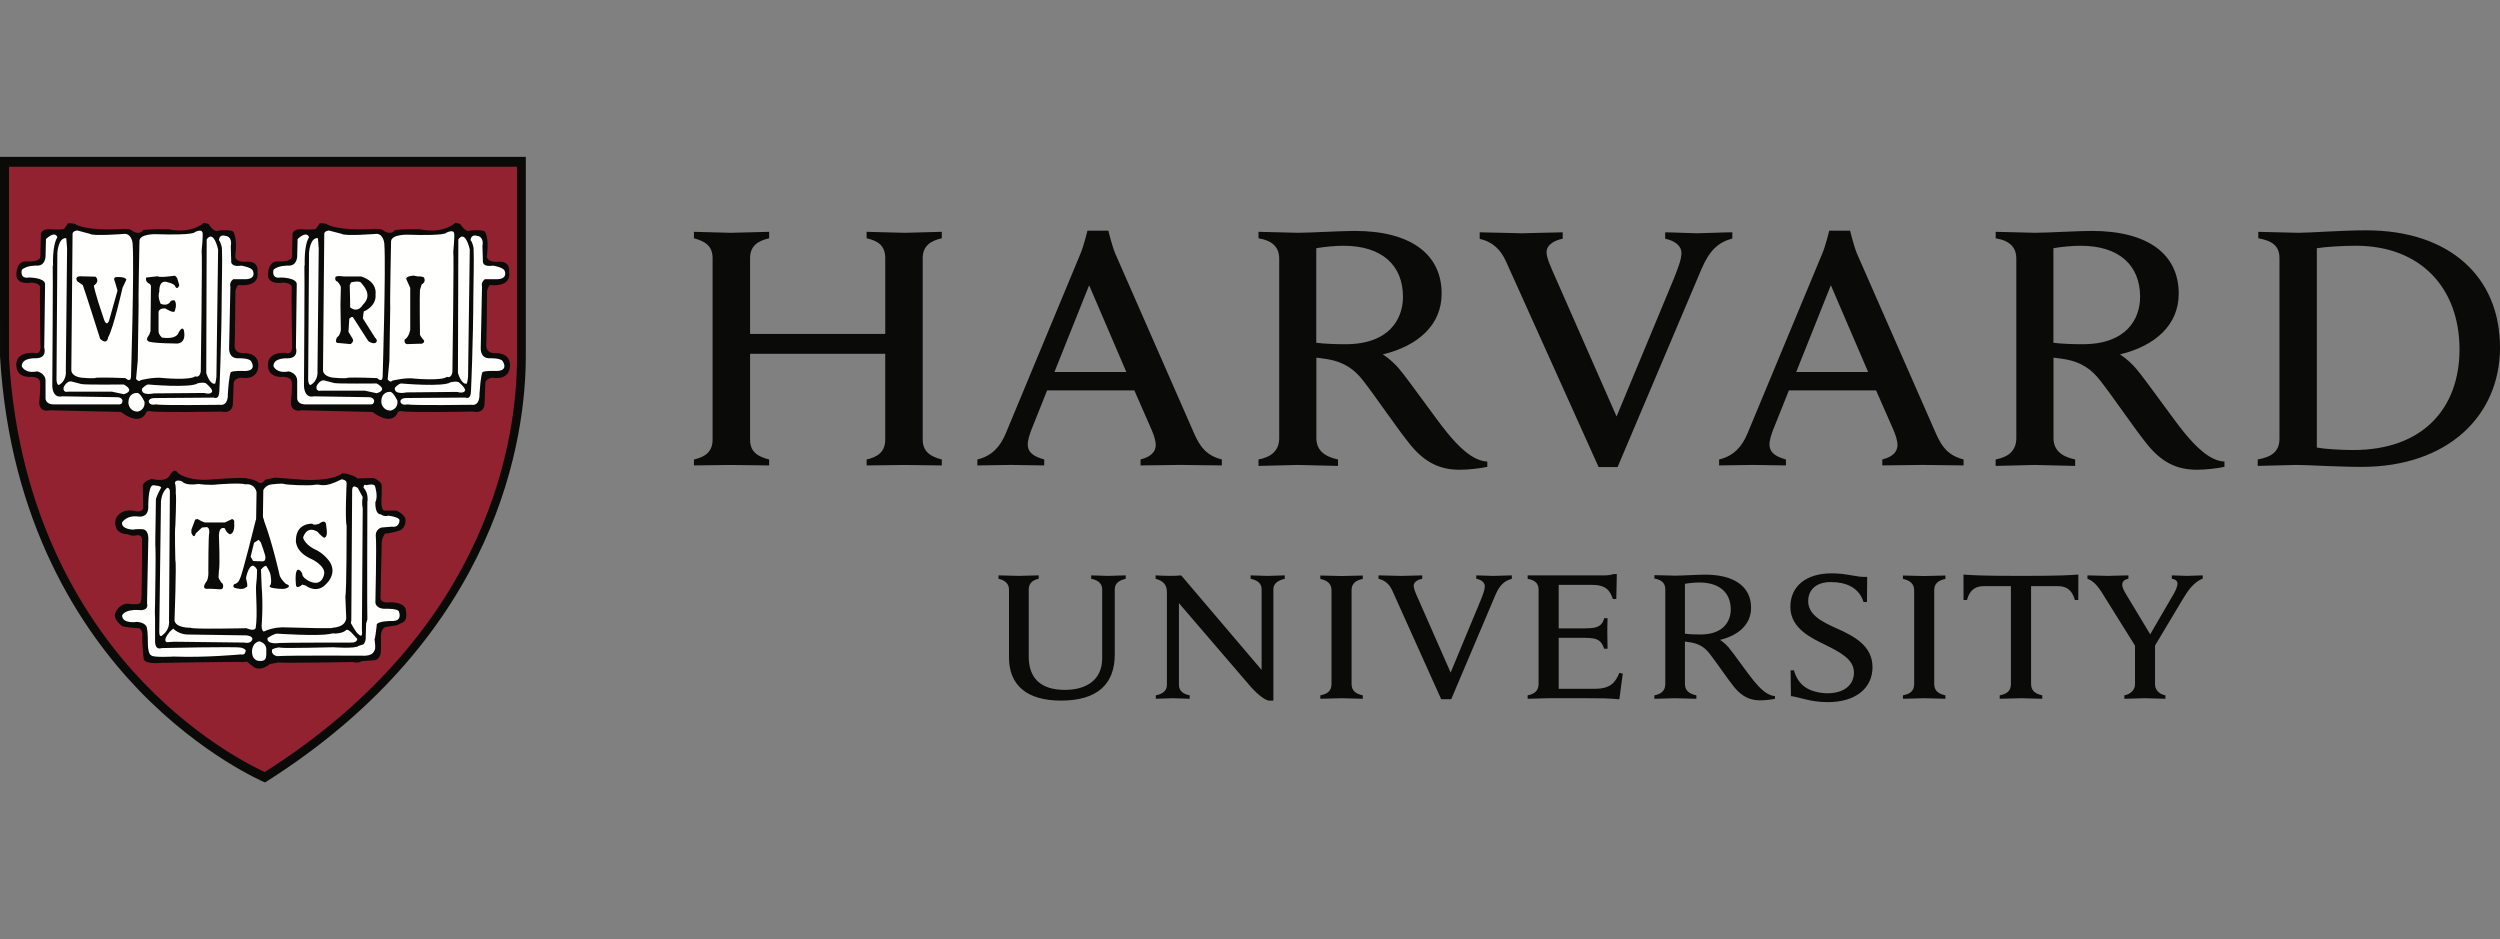
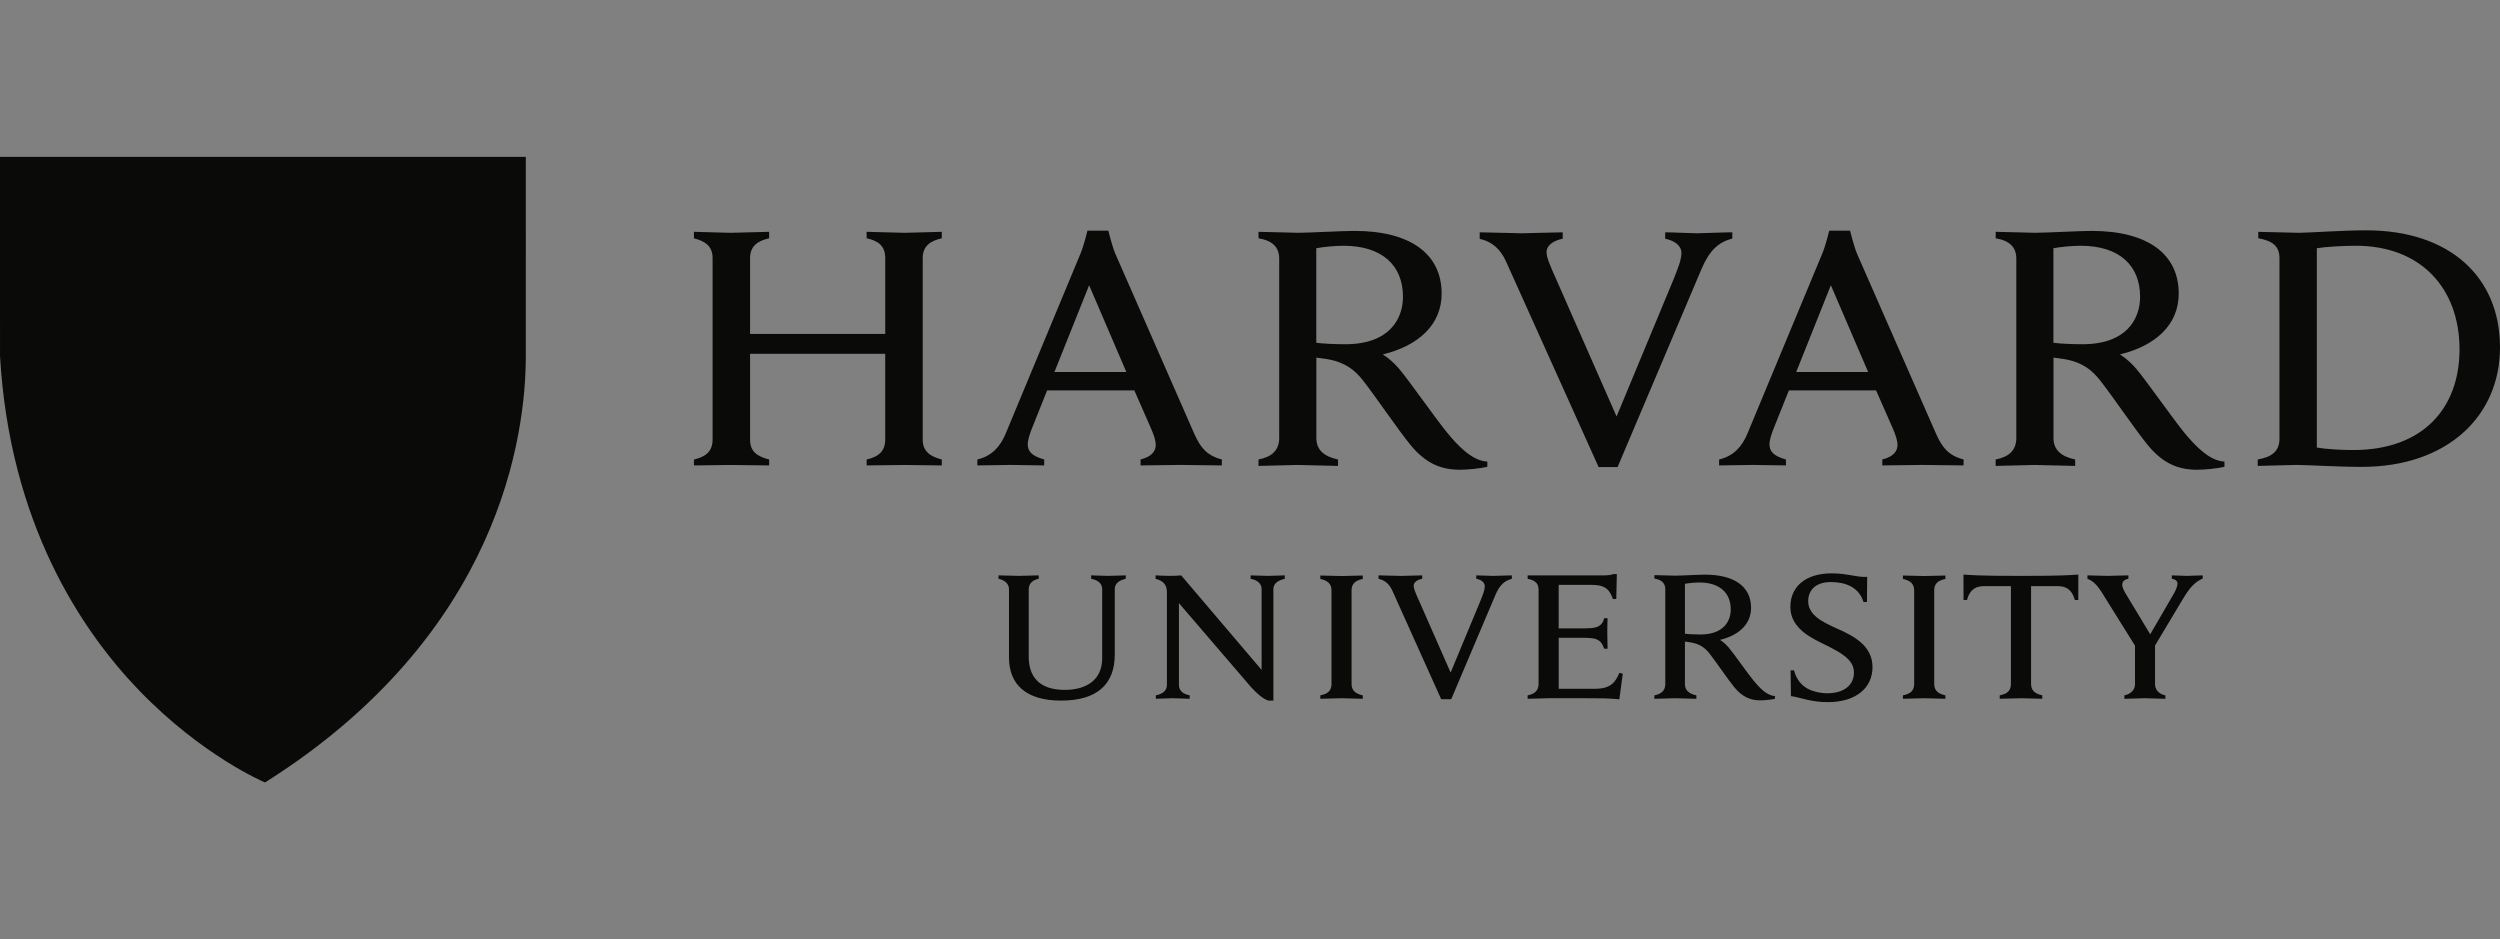
<svg xmlns="http://www.w3.org/2000/svg" width="197" height="74" viewBox="0 0 197 74">
  <rect x="0" y="0" width="197" height="74" fill="#808080" stroke="none" />
  <g fill="none" fill-rule="evenodd">
    <g>
      <g>
        <g>
          <path d="M0 0H197V74H0z" transform="translate(-746 -1592) translate(301 1459) translate(445 133)" />
          <g>
            <path fill="#0A0B09" d="M133.913 33.9c1.592 0 2.47.812 2.47 2.123 0 .928-.574 1.975-2.395 1.975-.449 0-.907-.02-1.216-.062v-3.932c.332-.061.811-.103 1.14-.103zm16.038-.549v.268c.583.124.885.397.885.898v7.381c0 .523-.289.782-.885.895v.27c.327 0 1.424-.043 1.682-.043.305 0 1.342.044 1.666.044v-.27c-.586-.125-.883-.396-.883-.896v-7.381c0-.524.302-.774.883-.898v-.268c-.328 0-1.41.04-1.666.04-.306 0-1.355-.04-1.682-.04zm-45.908 0v.268c.582.124.88.397.88.898v7.381c0 .523-.286.782-.882.895v.27c.325 0 1.42-.043 1.681-.043.303 0 1.338.044 1.665.044v-.27c-.585-.125-.883-.396-.883-.896v-7.381c0-.524.303-.774.883-.898v-.268c-.329 0-1.409.04-1.665.04-.305 0-1.357-.04-1.679-.04zm60.447-.012v.27c.49.18.828.562 1.268 1.292l2.481 3.977v3.07c0 .329-.272.743-.838.845v.272c.356 0 1.341-.046 1.59-.046.298 0 1.327.046 1.643.046v-.272c-.566-.102-.816-.516-.816-.844v-3.082l2.185-3.652c.428-.719.87-1.337 1.573-1.625v-.25c-.307 0-1.057.04-1.265.04-.207 0-.86-.04-1.17-.04v.269c.313.041.445.195.445.383 0 .207-.13.522-.314.837l-1.835 3.154s-1.754-2.913-1.902-3.154c-.15-.246-.301-.527-.301-.75 0-.246.155-.412.484-.47v-.27c-.372 0-1.401.041-1.646.041-.274 0-1.23-.04-1.582-.04zm-55.862 0v.272c.553.123.879.467 1.09.936l3.848 8.55h.791l3.489-8.23c.334-.769.693-1.095 1.286-1.256v-.272c-.348 0-1.253.042-1.473.042-.24 0-1.013-.042-1.328-.042v.266c.396.08.671.29.671.592 0 .273-.135.628-.32 1.089l-2.372 5.711-2.507-5.7c-.267-.59-.405-.906-.405-1.136 0-.323.359-.495.673-.555v-.267c-.355 0-1.4.043-1.64.043-.262 0-1.459-.043-1.803-.043zm-17.568 0v.27c.563.152.893.43.893 1.051v7.31c0 .388-.25.706-.875.823v.27c.229 0 1.085-.043 1.337-.043.29 0 1.104.044 1.333.044v-.27c-.62-.123-.847-.433-.847-.824v-6.442l5.672 6.606c.693.76 1.147 1.018 1.387 1.073h.383v-8.773c0-.412.293-.683.897-.825v-.27c-.232 0-1.106.041-1.357.041-.292 0-1.106-.04-1.333-.04v.269c.62.12.866.433.866.825v6.356l-6.337-7.45c-.26.033-.646.038-.893.038-.273 0-.808-.017-1.126-.039zm-12.378 0v.268c.556.123.827.43.827.846v5.36c0 2.169 1.4 3.395 4.096 3.395 2.897 0 4.239-1.326 4.239-3.634v-5.14c0-.412.264-.684.865-.827v-.268c-.228 0-1.115.041-1.362.041-.288 0-1.135-.04-1.361-.04v.267c.62.123.867.435.867.827v5.432c0 1.753-1.29 2.497-2.946 2.497-1.924 0-2.842-.948-2.842-2.62v-5.29c0-.44.269-.743.784-.846v-.268c-.308 0-1.298.041-1.547.041-.288 0-1.312-.04-1.62-.04zm55.682-.058c-.531 0-1.881.08-2.356.08-.29 0-1.316-.04-1.64-.04v.269c.61.104.858.392.858.85v7.459c0 .522-.32.792-.862.896v.27c.328 0 1.363-.044 1.623-.044.302 0 1.363.043 1.687.043v-.27c-.583-.124-.902-.395-.902-.895v-3.343c.166.018.304.04.45.064.75.124 1.16.459 1.497.89.53.675 1.428 2.015 1.957 2.66.615.739 1.243 1.018 2.035 1.018.369 0 .852-.056 1.154-.12v-.22c-.63-.028-1.217-.65-1.674-1.206-.462-.556-1.57-2.147-1.979-2.629-.34-.393-.677-.589-.677-.589 1.486-.36 2.45-1.235 2.45-2.531 0-1.649-1.295-2.611-3.621-2.611zm20.358-.005l.005 2.003h.27c.247-.887.744-1.092 1.383-1.092h2.08v7.711c0 .523-.284.782-.882.895v.27c.328 0 1.432-.043 1.689-.043.304 0 1.343.044 1.664.044v-.27c-.584-.125-.882-.396-.882-.896v-7.711h2.065c.664 0 1.14.225 1.387 1.092h.268l.004-2.003c-.675.041-1.205.104-4.524.104-3.32 0-3.85-.063-4.527-.104zm-27.586-.04c-.19.082-.515.103-.704.103h-6.053v.274c.614.103.861.39.861.85v7.435c0 .523-.317.792-.862.896v.27c.31 0 1.38-.044 1.667-.044h3.023c1.053 0 1.608.001 2.537.084l.27-2.02-.27-.063c-.309.735-.67 1.254-1.919 1.254h-2.86v-4.018h2.027c.286 0 .652.034.808.074.438.11.618.404.749.79h.267c0-.323-.02-1.034-.02-1.234 0-.202 0-.875.02-1.174h-.267c-.095.39-.296.643-.75.742-.155.037-.512.061-.807.061h-2.028V34.09h2.628c1.171 0 1.413.494 1.643 1.113h.268l.042-1.967h-.27zm17.18-.056c-1.992 0-3.236 1.014-3.236 2.648 0 1.752 1.813 2.515 2.735 2.975 1.24.621 2.276 1.16 2.276 2.194 0 1-.808 1.632-2.084 1.632-.578 0-1.293-.153-1.748-.476-.437-.288-.75-.784-.892-1.33h-.268l.028 2.03c.715.088 1.53.475 2.89.475 2.287 0 3.537-1.159 3.537-2.756 0-1.69-1.461-2.449-2.81-3.049-1.199-.534-2.258-1.08-2.258-2.16 0-.755.487-1.497 1.785-1.497 1.16 0 2.22.406 2.574 1.573h.272l.018-1.98c-.889.041-1.505-.28-2.82-.28zm-.043-22.702l2.937 6.836h-5.668l2.73-6.836zm-58.449 0l2.932 6.836H83.09l2.734-6.836zm78.145-3.111c3.013 0 4.671 1.534 4.671 4.022 0 1.753-1.081 3.736-4.528 3.736-.855 0-1.712-.037-2.303-.115V7.56c.628-.117 1.531-.194 2.16-.194zm-58.093 0c3.02 0 4.678 1.534 4.678 4.022 0 1.753-1.085 3.736-4.53 3.736-.856 0-1.717-.037-2.301-.115V7.56c.624-.117 1.53-.194 2.153-.194zm79.763-.002c5.148 0 8.171 3.371 8.171 8.165 0 4.62-2.865 7.932-8.37 7.932-.973 0-2.206-.075-2.873-.195V7.56c.708-.114 2.022-.194 3.072-.194zM116.6 6.305v.52c1.05.231 1.668.881 2.072 1.772l7.298 16.206h1.497l6.609-15.598c.626-1.462 1.31-2.107 2.431-2.41v-.49c-.653 0-2.371.078-2.788.078-.462 0-1.906-.077-2.502-.077v.506c.747.154 1.28.546 1.28 1.12 0 .518-.264 1.188-.614 2.064l-4.497 10.822-4.753-10.803c-.497-1.118-.763-1.714-.763-2.144 0-.611.678-.945 1.272-1.06v-.505c-.669 0-2.766.077-3.224.077-.497 0-2.664-.077-3.318-.077zm-61.918-.038v.51c.906.236 1.47.625 1.47 1.563v14.3c0 .978-.607 1.371-1.47 1.568v.468c.453 0 2.405-.037 2.88-.037.549 0 2.596.037 3.046.037v-.468c-.902-.234-1.502-.59-1.502-1.569v-6.758h10.65v6.758c0 .979-.607 1.372-1.465 1.57v.467c.449 0 2.461-.037 3.006-.037.474 0 2.47.037 2.916.037v-.468c-.903-.234-1.503-.628-1.503-1.569V8.34c0-.978.64-1.367 1.503-1.563v-.51c-.445 0-2.442.078-2.916.078-.545 0-2.557-.078-3.006-.078v.51c.9.196 1.466.585 1.466 1.563v5.973H59.106V8.34c0-.978.64-1.367 1.502-1.563v-.51c-.45 0-2.497.078-3.046.078-.475 0-2.428-.078-2.88-.078zm110.143-.072c-1.005 0-3.558.148-4.46.148-.55 0-2.486-.076-3.104-.076v.51c1.155.196 1.625.744 1.625 1.613v14.12c0 .99-.605 1.5-1.629 1.697v.507c.617 0 2.577-.076 3.074-.076.578 0 2.578.076 3.192.076v-.507c-1.105-.235-1.708-.75-1.708-1.697v-6.33c.313.036.573.074.856.12 1.415.235 2.186.87 2.827 1.687 1.01 1.282 2.754 3.876 3.756 5.095 1.157 1.406 2.356 1.933 3.86 1.933.69 0 1.61-.104 2.173-.229v-.414c-1.184-.054-2.297-1.232-3.168-2.284-.866-1.055-3.011-4.126-3.796-5.042-.636-.746-1.274-1.117-1.274-1.117 2.81-.682 4.635-2.338 4.635-4.794 0-3.118-2.446-4.94-6.86-4.94zm-58.087 0c-1.006 0-3.562.148-4.463.148-.545 0-2.488-.076-3.104-.076v.51c1.158.196 1.63.744 1.63 1.613v14.12c0 .99-.606 1.5-1.631 1.697v.507c.616 0 2.58-.076 3.07-.076.573 0 2.579.076 3.195.076v-.507c-1.106-.235-1.706-.75-1.706-1.697v-6.33c.308.036.571.074.852.12 1.416.235 2.19.87 2.83 1.687 1.002 1.282 2.752 3.876 3.753 5.095 1.162 1.406 2.354 1.933 3.858 1.933.696 0 1.61-.104 2.179-.229v-.414c-1.19-.054-2.304-1.232-3.17-2.284-.869-1.055-3.013-4.126-3.793-5.042-.64-.746-1.275-1.117-1.275-1.117 2.807-.682 4.638-2.338 4.638-4.794 0-3.118-2.454-4.94-6.863-4.94zm37.407-.019s-.294 1.207-.545 1.795l-5.902 14.195c-.422 1.01-1.065 1.764-2.23 2.04l-.004.47 2.67-.04c.38 0 1.988.04 2.599.04v-.47c-1.03-.276-1.297-.684-1.297-1.197 0-.331.162-.824.3-1.172l1.23-3.075h6.868l1.346 3.06c.187.442.342.87.342 1.25 0 .448-.281.91-1.196 1.133v.47c.676 0 2.68-.039 3.15-.039.48 0 2.582.04 3.255.04v-.47c-1.235-.314-1.72-1.022-2.16-2.002l-6.247-14.231c-.24-.588-.54-1.798-.54-1.798h-1.648l.01.001zm-58.454 0s-.292 1.207-.542 1.795l-5.9 14.195c-.426 1.01-1.067 1.764-2.232 2.04l-.003.47 2.67-.04c.377 0 1.987.04 2.598.04l.004-.47c-1.031-.276-1.3-.684-1.3-1.197 0-.331.164-.824.3-1.172l1.228-3.075h6.872l1.34 3.06c.19.442.346.87.346 1.25 0 .448-.287.91-1.195 1.133l-.002.47c.676 0 2.678-.039 3.153-.039.478 0 2.577.04 3.251.04l.005-.47c-1.24-.314-1.722-1.022-2.165-2.002l-6.24-14.231c-.247-.588-.542-1.798-.542-1.798h-1.652l.006.001zm100.776-.027c-1.947 0-4.445.195-5.34.195-.555 0-2.559-.075-3.173-.075v.507c1.068.196 1.668.583 1.668 1.563v14.223c0 1.01-.607 1.447-1.714 1.645v.507c.615 0 2.482-.078 3.033-.078.902 0 3.211.154 5.162.154 6.757 0 10.897-4.008 10.897-9.415 0-5.566-3.98-9.225-10.533-9.225zM0 .36l.001 15.694c.764 13.17 6.381 21.595 10.955 26.345 4.962 5.148 9.811 7.208 9.86 7.229l.07.028.066-.04c18.486-11.693 20.482-27.373 20.482-33.571V.359H0z" transform="translate(-746 -1592) translate(301 1459) translate(445 133) translate(0 12)" />
-             <path fill="#932231" d="M.71 1.14v15.08c.743 12.805 6.2 21 10.647 25.617 4.504 4.679 8.909 6.731 9.506 6.997C38.798 37.46 40.737 22.24 40.737 16.221V1.14H.71" transform="translate(-746 -1592) translate(301 1459) translate(445 133) translate(0 12)" />
            <path fill="#0A0B09" d="M13.785 25.093c-.23-.004-.435.41-.435.41-.331.533-1.398.234-1.398.234-.836.232-.7.665-.7.665l.034 1.602c-.067.432-.669.264-.669.264-1.065-.235-1.432.5-1.432.5-.2.332-.066.734-.066.734.167.633.966.6.966.6.3.198.766.067.766.067.434 0 .333.498.333.498.035.267-.032 4.235-.032 4.235 0 .333-.067.534-.067.534 0 .3-1.066.132-1.066.132-.699.067-.935.736-.935.736-.2.498.5.996.5.996.035.134 1.335.202 1.335.202.3.033.3.53.3.53-.067.203.1 1.902.1 1.902.099.436 1.399.301 1.399.301s6.132-.103 6.267-.068c.132.033.465-.035.465-.035l.466.369c.602.501 1.334-.166 1.334-.166l.667-.134c.202.068 5.866-.034 5.866-.034.467.132.701-.063.701-.063l.932-.069c.635 0 .601-.803.601-.803v-1.165c.035-.632.4-.662.4-.662l.866-.14.402-.197c.532-.167.266-1.132.266-1.132-.301-.568-1.334-.468-1.334-.468-.7.065-.633-.4-.633-.4l.097-4.366c.035-.368.27-.667.27-.667.23.032.932-.166.932-.166.7-.135.668-.8.668-.8.099-.465-.7-.833-.7-.833h-.97c-.334-.069-.202-1.269-.202-1.269v-.598c.068-.468-.664-.702-.664-.702l-1.266.033c-.134-.197-.598-.297-.598-.297-.233-.105-.57-.104-.57-.104-.934.668-3.099.504-3.099.504l-2.2-.168-.8.168c-.065.164-.299.264-.299.264l-.2-.031c-.201-.232-.935-.336-.935-.336-.066-.133-3.066.104-3.066.104-1.733.065-2.369-.537-2.369-.537-.074-.125-.153-.173-.229-.174h.001zm2.266-19.526c-1.132.93-2.765.498-2.765.498-1.5-.032-2 .066-2 .066-.332.467-.898.035-.898.035-.1-.135-.567-.135-.567-.135-3.036.2-3.833-.334-3.833-.334-.1-.13-.636-.099-.636-.099-.064.134-.297.433-.297.433-.136.1-1.17.033-1.17.033-.565-.033-.664.336-.664.336l-.033 1.364c.033.8-.167.67-.167.67-.169.232-1.068.164-1.068.164-.734.068-.663 1.166-.663 1.166.13.735 1.231.502 1.231.502.768.068.631.463.631.463-.031.333.036 4.67.036 4.67-.037.632-.535.4-.535.4-1.566-.037-1.363 1.032-1.363 1.032.031 1 1.163.865 1.163.865.735 0 .699.434.699.434.07.134-.064 1.667-.064 1.667.1.768.832.532.832.532l5.601.133c1.632 1.204 2 .033 2 .033.067-.13.299-.098.299-.098.434.133 5.498.036 5.633.036.935.197.9-.636.9-.636l.066-1.667c.067-.298.534-.368.534-.368 1.532.235 1.402-1.03 1.402-1.03-.034-.971-1.102-.9-1.102-.9-.8.03-.766-.566-.766-.566.033-.435.064-4.233.064-4.233-.032-.234.204-.568.204-.568 1.831.165 1.531-1.001 1.531-1.001.135-1.03-.966-.832-.966-.832-.967 0-.77-.566-.77-.566.17-1.3-.163-1.802-.163-1.802-.17-.2-1.165-.099-1.165-.099-.338.233-.802-.532-.802-.532l-.37-.067zm19.831-.002c-1.132.934-2.766.502-2.766.502-1.5-.035-1.998.066-1.998.066-.333.465-.903.033-.903.033-.095-.134-.564-.135-.564-.135-3.033.2-3.834-.333-3.834-.333-.098-.133-.632-.1-.632-.1-.068.134-.3.433-.3.433-.134.101-1.168.036-1.168.036-.567-.035-.665.33-.665.33l-.033 1.37c.033.796-.168.665-.168.665-.165.233-1.065.166-1.065.166-.734.068-.667 1.168-.667 1.168.134.732 1.233.499 1.233.499.768.068.634.467.634.467-.035.33.033 4.665.033 4.665-.033.634-.534.402-.534.402-1.565-.036-1.366 1.03-1.366 1.03.031 1.001 1.165.869 1.165.869.735 0 .702.432.702.432.066.134-.069 1.667-.069 1.667.102.768.836.532.836.532l5.598.136c1.633 1.202 1.998.03 1.998.03.065-.13.304-.098.304-.098.432.135 5.499.035 5.631.035.932.198.899-.635.899-.635l.065-1.667c.07-.3.535-.368.535-.368 1.535.235 1.403-1.03 1.403-1.03-.036-.97-1.103-.9-1.103-.9-.798.034-.766-.566-.766-.566.034-.435.065-4.233.065-4.233-.031-.235.202-.568.202-.568 1.83.166 1.531-1 1.531-1 .136-1.033-.965-.833-.965-.833-.967 0-.768-.566-.768-.566.165-1.303-.165-1.801-.165-1.801-.165-.199-1.168-.1-1.168-.1-.33.232-.8-.534-.8-.534l-.366-.066z" transform="translate(-746 -1592) translate(301 1459) translate(445 133) translate(0 12)" />
-             <path fill="#FFFFFE" d="M20.419 38.535c-.469.1-.636.635-.533 1.069.099.432.465.529.796.464.334-.066.303-.365.303-.898 0-.535-.566-.635-.566-.635zm6.997-.904l-.133.002c-.231.304-1.033.303-1.033.303s.568-.134-.366.035c-.935.164-3.967-.035-3.967-.035-.235-.07-.834.334-.834.334-.099.564.935.398.935.398.165-.033 5.598-.033 5.598-.033.57.033.532-.297.532-.297l-.498-.536-.234-.171zm-13.766-.095l-.265.235c-.636.764-.235.834-.235.834l.6-.037 5.47.066c.596.132.666-.264.666-.264.03-.267-.472-.302-.472-.302l-4.53-.066c-.768.031-1.234-.466-1.234-.466zm-.466-11.1c-.466.334-.5 1.1-.5 1.1l-.134 10.266c0 .567.3.201.3.201.569-.432.468-1.1.468-1.1l.067-10.065c.033-.402-.2-.402-.2-.402zm14.783-.1c-.109-.017-.218.034-.218.3l-.066 10.235-.033.228s.4.768.6.873c0 0 .366.43.267-.337l.066-9.602s-.1-.332 0-.863l-.399-.734-.217-.1zm-15.917-.097c-.4.065-.366 1.766-.366 1.766-.033.831-.765.7-.765.7-.968-.135-1.299.466-1.299.466-.068.563.899.563.899.563.169-.061.7-.033.7-.033.567.033.465.904.465.904l-.098 4.93c.166.666-.667.535-.667.535-1.136-.065-1.299.433-1.299.433.033.7 1.198.498 1.198.498.833.097.768.57.768.57.065.165.065 1.065.065 1.065 0 .968.264 1 .264 1 .101.198 1.769.1 1.769.1 2.5.098 5.265-.168 5.265-.168.37.068.37-.166.37-.166.199-.266-.334-.367-.334-.367-.368-.1-6.233.032-6.233.032-.6.204-.533-.598-.533-.598V36.67c-.034-.27 0-1.066 0-1.066s.066-4.202.033-4.367c-.033-.167 0-1.6 0-1.6l.033-2.231c-.033-.169.368-.903.368-.903.233-.235-.603-.264-.603-.264zm17.112-.057c-.163.013-.313.056-.313.056s.068 0-.068-.034c-.132-.034-.132.232-.132.232.434.435.3 1.132.3 1.132-.032 8.902 0 9.235 0 9.235l-.1.332s-.032.9-.032 1.17c0 .264-.168.462-.168.462l-.399.134c-.268.233-1.965.102-1.965.102s-3.9.098-4.167.034c-.269-.072-.668.133-.668.133-.132.466.4.533.4.533.9-.067 6.634-.035 6.634-.035.9.067.997-.366.997-.366.17-.132.034-.9.034-.9.066-.166.169-1.102.169-1.102-.103-.399 1.3-.366 1.3-.366.73-.033.464-.699.464-.699 0-.298-1.03-.264-1.03-.264-.837.033-.837-.501-.837-.501s.103-4.535.035-5.169c-.067-.63.465-.734.465-.734l.801-.065c.6.1.6-.501.6-.501 0-.265-.864-.366-.864-.366-.403.101-.599-.1-.599-.1-.503 0-.438-.967-.438-.967.235-.469-.033-1.266-.033-1.266-.05-.118-.224-.134-.386-.12zm-2.244-.412c-1.502.763-1.6.328-2.1.43-.5.1-2.3 0-2.432-.063-.136-.071-.97.03-.97.03-.534.067-.667.466-.667.466l-.033 2.202-.099.501-.233.165-.2-.666.032-2.066c-.197-.736-.865-.603-.865-.603-.435-.132-2.133 0-2.133 0-.767.102-1.568-.03-1.568-.03-1.101.164-1.299-.205-1.299-.205-.566-.2-.566.135-.566.135.1.268.066.8.066.8.066.267-.033 2.568-.033 2.568-.066.233 0 2.73 0 2.73.1.17-.066 4.736-.066 4.736.1.6 1.266.566 1.266.566.132.135 4.399.036 4.399.036.701.298.733-.036.733-.036.167-1-.021-2.945.033-3.367.103-.765.069-1.563.069-1.563l.3-.037.066 1.7c.132 1.534 0 3.1 0 3.1 0 .433.166.466.166.466.797-.365 1.532-.332 1.532-.332 4.602.132 3.868.033 3.868.033 1.165-.066 1.098-.8 1.098-.8l-.068-1.668c.102-.366.101-5.564.101-5.564-.135-.531 0-3.369 0-3.369 0-.264-.398-.296-.398-.296zm-16.083-6.812l-.113.01s-.635 0-.602.829c0 0 .067.636.734.636 0 0 .6-.104.533-.768 0 0-.282-.637-.552-.707zm19.929-.083l-.116.007s-.632.001-.599.836c0 0 .067.632.734.632 0 0 .599-.1.534-.766 0 0-.281-.638-.553-.71zm-14.7-.718c-.196-.014-.478.044-.478.044-.565.398-3.9.097-3.9.097-.2 0-.498.333-.498.333-.1.601.933.368.933.368.198 0 3.967-.033 3.967-.033.6.167.632-.135.632-.135 0-.233-.5-.63-.5-.63l-.155-.044zm19.93-.08c-.198-.015-.481.043-.481.043-.561.399-3.896.098-3.896.098-.2 0-.5.333-.5.333-.102.6.933.369.933.369.2 0 3.965-.038 3.965-.038.602.17.636-.13.636-.13 0-.234-.5-.632-.5-.632l-.157-.043zm-30.397-.022c-.109-.011-.352.021-.575.444 0 0-.133.469.364.364h3.433l.934.2s.97-.231 0-.765c0 0-3.067.034-3.335-.034 0 0-.63-.166-.764-.198l-.057-.011zm19.929-.082c-.107-.01-.35.02-.574.442 0 0-.133.467.365.37h3.433l.93.201s.968-.234 0-.768c0 0-3.063.03-3.329-.032 0 0-.634-.168-.77-.201l-.055-.012zM5.22 6.766C4.586 6.7 4.52 7.933 4.52 7.933l-.068 10c.035.466.2.398.2.398.635-.366.534-1.1.534-1.1s.1-9.468.1-9.634c0-.168-.067-.831-.067-.831zm19.83-.002c-.632-.065-.698 1.17-.698 1.17l-.069 9.997c.035.465.202.401.202.401.631-.367.533-1.1.533-1.1s.098-9.466.098-9.633c0-.17-.066-.835-.066-.835zm11.36-.122c-.088.007-.186.074-.292.223l-.032 10.53s.266.937.698.838c0 0 .066-.2.099-.534l.135-10.035s-.222-1.055-.608-1.022zm-19.83 0c-.089.007-.187.073-.294.223l-.033 10.531s.266.937.702.836c0 0 .065-.2.098-.536l.134-10.032s-.22-1.056-.607-1.023zm20.882-.086c-.38-.032-.38.374-.38.374.134.103.236.601.236.601.045 1.16-.012 2.408-.015 3.6-.017 4-.187 7.633-.187 7.633 0 .8-.435.565-.435.565l-4.664.034c-.468 0-.468.268-.468.268.068.37.535.234.535.234.43.097 5.066.033 5.066.033.7.102.631-.833.631-.833.101-1.568.234-1.732.234-1.732.167-.136.935-.103.935-.103 1.236.068.665-.764.665-.764-.168-.268-.998-.234-.998-.234-.802.032-.734-.8-.734-.8l.1-4.833c-.1-.4.233-.601.233-.601h.769c1.064.068.798-.602.798-.602-.035-.33-.934-.465-.934-.465-.898.135-.797-.369-.797-.369l-.037-1.161c.134-.77-.366-.804-.366-.804l-.188-.041zm-19.83 0c-.38-.033-.379.374-.379.374.133.104.234.601.234.601.044 1.16-.01 2.408-.014 3.598-.017 4.002-.187 7.635-.187 7.635 0 .798-.433.567-.433.567l-4.67.036c-.463 0-.463.264-.463.264.066.366.535.232.535.232.432.1 5.064.035 5.064.035.7.099.634-.834.634-.834.1-1.563.232-1.733.232-1.733.169-.133.933-.1.933-.1 1.235.067.668-.766.668-.766-.165-.267-.998-.232-.998-.232-.803.031-.734-.802-.734-.802l.1-4.832c-.1-.4.234-.6.234-.6h.765c1.067.067.796-.6.796-.6-.031-.334-.931-.467-.931-.467-.9.133-.799-.368-.799-.368l-.033-1.167c.134-.766-.364-.798-.364-.798l-.189-.043zm6.44-.074c-.135.003-.333.088-.62.35l-.034 1.366s0 .767-.7.733c0 0-.8-.035-1.166.332 0 0-.2.736.566.603 0 0 1.2 0 1.266.497l-.066 5.034s.268.837-.665.837c0 0-1.136-.07-1.101.63 0 0 .235.598 1.2.4 0 0 .7.13.666.802v1.263s-.068.504.6.536h5.2s.265.033.265-.3c0 0-.033-.267-.432-.267l-4.332-.068s-.7.235-.766-.8c0 0 .065-9.398.032-9.565-.032-.164.033.135.033.135s-.099-1.633.333-2.303c0 0-.052-.22-.278-.215zm-19.83 0c-.137.003-.333.088-.62.35L3.589 8.2s0 .766-.7.731c0 0-.803-.034-1.17.335 0 0-.2.733.566.601 0 0 1.2 0 1.268.496l-.067 5.035s.267.833-.668.833c0 0-1.13-.065-1.099.637 0 0 .234.6 1.202.397 0 0 .7.135.668.799v1.27s-.07.5.596.531h5.202s.267.032.267-.302c0 0-.035-.263-.434-.263l-4.33-.07s-.706.234-.77-.799c0 0 .066-9.398.034-9.567-.033-.164.031.133.031.133s-.095-1.628.335-2.299c0 0-.053-.22-.28-.216l.001.001zm31.275-.259c-.082.01-.19.04-.333.106 0 0 .065.269-3.1.164 0 0-1.2-.032-1.268.503 0 0-.099 5.033-.066 5.2l-.066 4.233-.136 1.466s.203.301.369.101c0 0 1.066-.27 1.734-.164 0 0 2.136.198 2.566-.138 0 0 .334.166.432-.366 0 0 .131-9.33.07-9.497 0 0 .129-1.337.061-1.468 0 0-.016-.167-.263-.14zm-19.83-.043c-.082.008-.19.039-.33.105 0 0 .064.268-3.101.169 0 0-1.201-.034-1.267.499 0 0-.1 5.033-.069 5.202l-.063 4.232-.136 1.464s.199.304.368.102c0 0 1.066-.266 1.733-.167 0 0 2.133.203 2.565-.132 0 0 .335.165.433-.368 0 0 .134-9.33.067-9.499 0 0 .134-1.332.067-1.465 0 0-.02-.17-.267-.142zm10.23-.016s-.399.033-.365.298l-.1 10.702s-.034.496.8.595c0 0 .965.101 1.196 0 0 0 .64-.034 2.269.036 0 0 .402.403.435-.102 0 0 .264-8.662.134-10.466 0 0-.036-.767-.602-.802 0 0-2.53.204-2.766 0l-1-.26zM6.09 6.16s-.404.036-.372.304l-.098 10.7s-.033.496.8.597c0 0 .969.101 1.2 0 0 0 .632-.034 2.267.034 0 0 .4.4.434-.1 0 0 .266-8.668.132-10.467 0 0-.033-.765-.6-.8 0 0-2.532.199-2.765 0L6.09 6.16z" transform="translate(-746 -1592) translate(301 1459) translate(445 133) translate(0 12)" />
            <path fill="#0A0B09" d="M20.384 30.538l.167.199s.366 1.002.366 1.165c0 .17-.035.333-.234.333-.198 0-.734-.03-.734-.03l-.198-.336s.233-.935.268-1.101l.365-.23zm5.14-1.43c-.08-.01-.2.023-.375.162 0 0-.433.164-.534 0 0 0-1.263-.1-1.296 1.266 0 0-.137.937 1.267 1.537 0 0 1.032.497.964 1.129 0 0-.136 1.135-1.234.569 0 0-.532-.27-.497-.57 0 0-.168-.366-.368-.298 0 0-.235.066-.132 1.165 0 0 0 .436.5 0l.262.069s.902.734 1.667-.168c0 0 .837-.767.234-1.699 0 0-.432-.665-1.198-.998 0 0-.733-.336-.9-.902 0 0 .234-1.001 1.132-.469 0 0 .334.4.534.469 0 0 .266 0 .198-.603l-.062-.497s-.027-.144-.161-.162zm-9.939-.207l-.202.033-.3.803v.267c.234.534.337.033.337.033l.497-.468.4-.034c.235.1.17.47.17.47-.07.165-.07 2.965-.07 2.965.034.599-.131.834-.131.834-.469.598 0 .598 0 .598.2-.033 1.03.034 1.03.034.403.033.235-.434.235-.434-.2-.134-.332-.5-.332-.5l.032-.532c.1-.333 0-2.8 0-2.8.033-.766.468-.535.468-.535.13.37.399.467.399.467.432-.098.335-.866.335-.866.064-.301-.168-.335-.168-.335l-.566.27h-1.568c-.266-.069-.566-.27-.566-.27zm4.885-.37c-.17-.032-.231.295-.32.47 0 0-1.065 4.335-1.234 4.568 0 0-.098.4-.464.465 0 0-.2.232.098.303 0 0 .635.198.833-.07 0 0 .234.135 0-.698 0 0 .167-.997.566-.997 0 0 .234.128.267.262.035.136.401 0 .401 0s.235-.3.367-.232c0 0 .298.434.332.7 0 0 .134.667-.034.835 0 0-.164.129.236.2 0 0 .766.133 1 .032 0 0 .567-.165 0-.366 0 0-.302-.27-.466-.598 0 0-.567-2.57-1.234-4.336 0 0-.034-.331-.267-.501l-.081-.038zm7.538-18.338c.183-.017.383-.008.45.092.133.2.965.934.134 1.731 0 0-.366.703-1.001.203 0 0 0-1-.032-1.735l.1-.232s.166-.043.349-.06zM6.293 9.77c-.463.032-.2.398-.2.398l.433.3c.067.135 1.367 4.234 1.367 4.234.569.535.634-.133.634-.133.401-.667 1.131-3.897 1.131-3.897l.301-.636c-.1-.265-.8-.201-.8-.201-.3.033-.099.369-.099.369l.201.697-.668 2.368c-.233.566-.432-.2-.432-.2-.7-2.03-.766-2.564-.766-2.564.531-.37.133-.703.133-.703l-1.235-.032zm20.474-.015c-.15-.005-.308.011-.341.096 0 0-.066.3.167.333 0 0 .266.298.266.465l-.032 1.4.032 1.934s-.032.434-.299.6c0 0-.2.332 0 .433l1.063.1s.336-.2.136-.469l-.3-.497.066-1.032s.202-.235.303-.1l1.198 1.867s.534.367.666 0c0 0 .036-.136-.132-.268l-.968-1.533.07-.534s1.031-.4.93-1.367c0 0 .2-.966-1.135-1.399h-1.399s-.14-.025-.29-.029zm-12.962-.022l-.112.001s-1.135.168-1.269.035l-.901.1s-.13.333.27.499c0 0 .102.068.102.202l-.036 3.533-.097.264s-.335.433-.103.468c0 0-.298.2 2.132.232 0 0 .935.165.702-1.033 0 0-.099-.432-.435.202 0 0-.101.532-1.296.364 0 0-.268-.233-.268-.497v-1.468s-.037-.368.533-.331c0 0 .632.4.733.23 0 0 .233-.53 0-.865 0 0-.3-.032-.334.1 0 0-.201.4-.766.167 0 0-.267-.534-.103-.968 0 0-.063-.833.504-.767 0 0 .666.134.73.336 0 0 .166.402.337-.066l-.172-.57-.15-.168zm18.788-.015s-.669.032-.568.298l.3.665v3.302s-.1.598-.433.766c0 0-.1.336.2.368l.965-.032s.369.064.369-.239c0 0-.267-.298-.333-.462 0 0-.036-3.167 0-3.534l.132-.435s.401-.2.168-.565c0 0-.234-.1-.468-.067l-.332-.065z" transform="translate(-746 -1592) translate(301 1459) translate(445 133) translate(0 12)" />
          </g>
        </g>
      </g>
    </g>
  </g>
</svg>